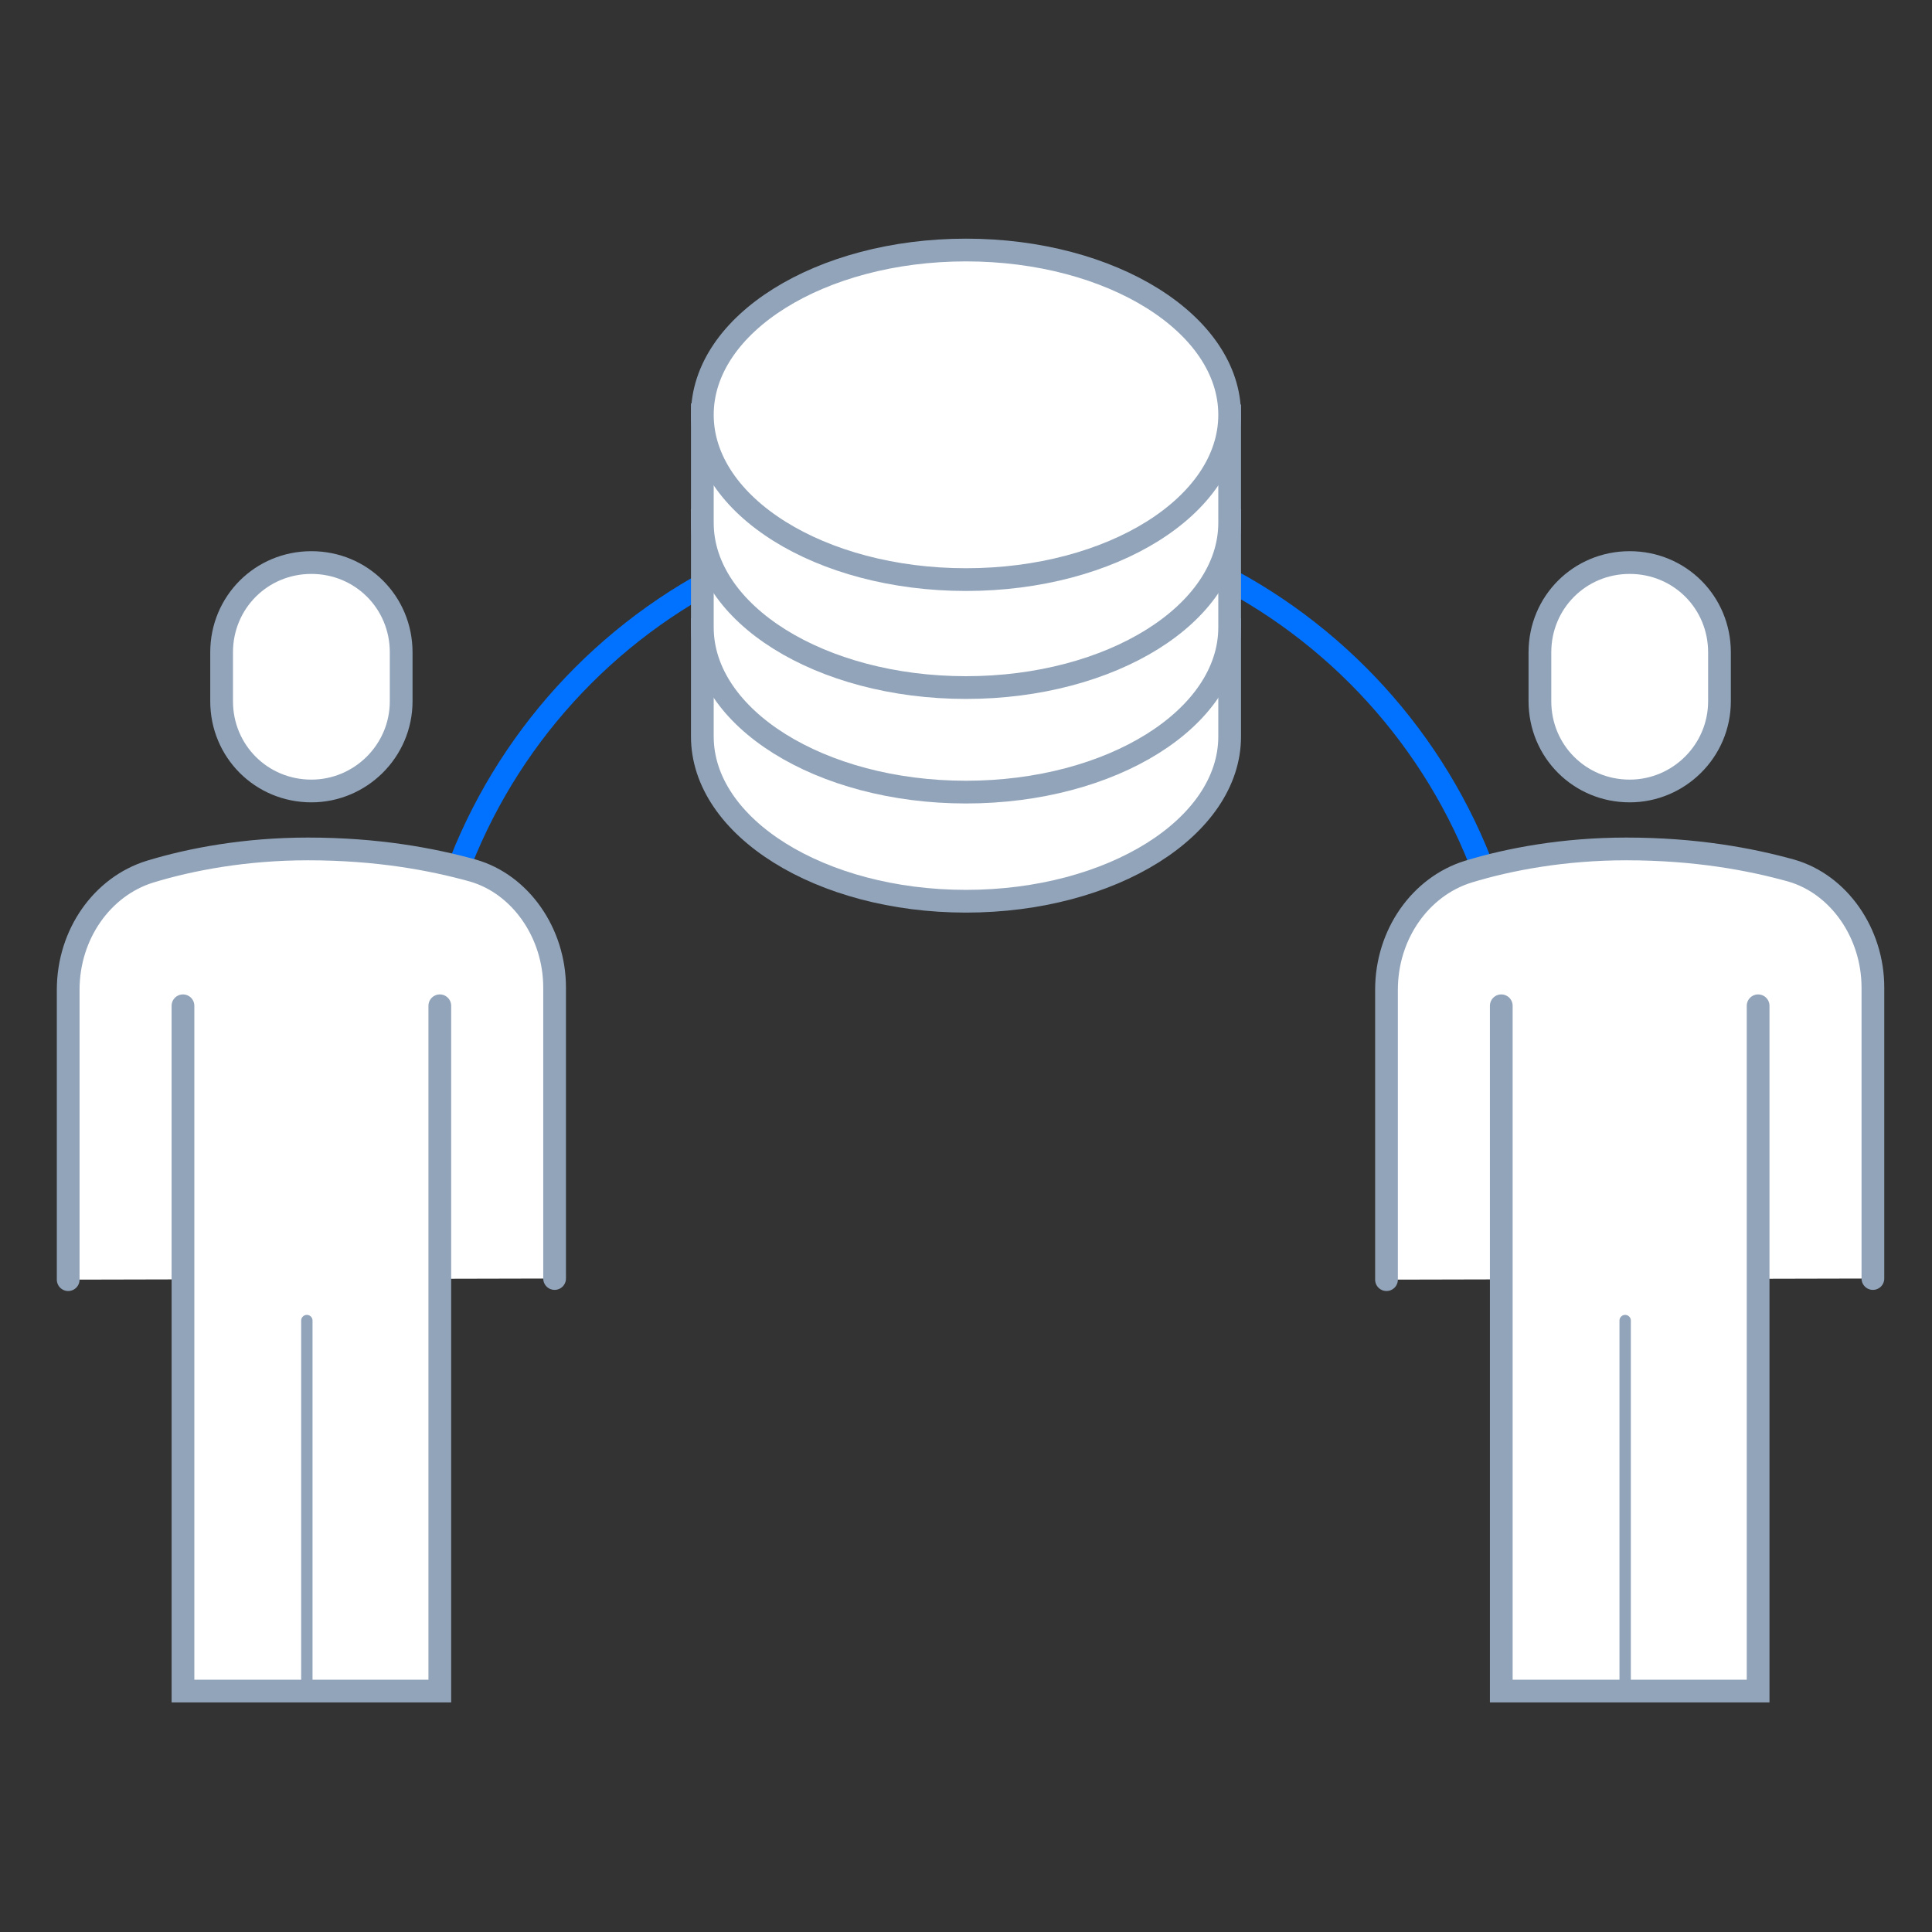
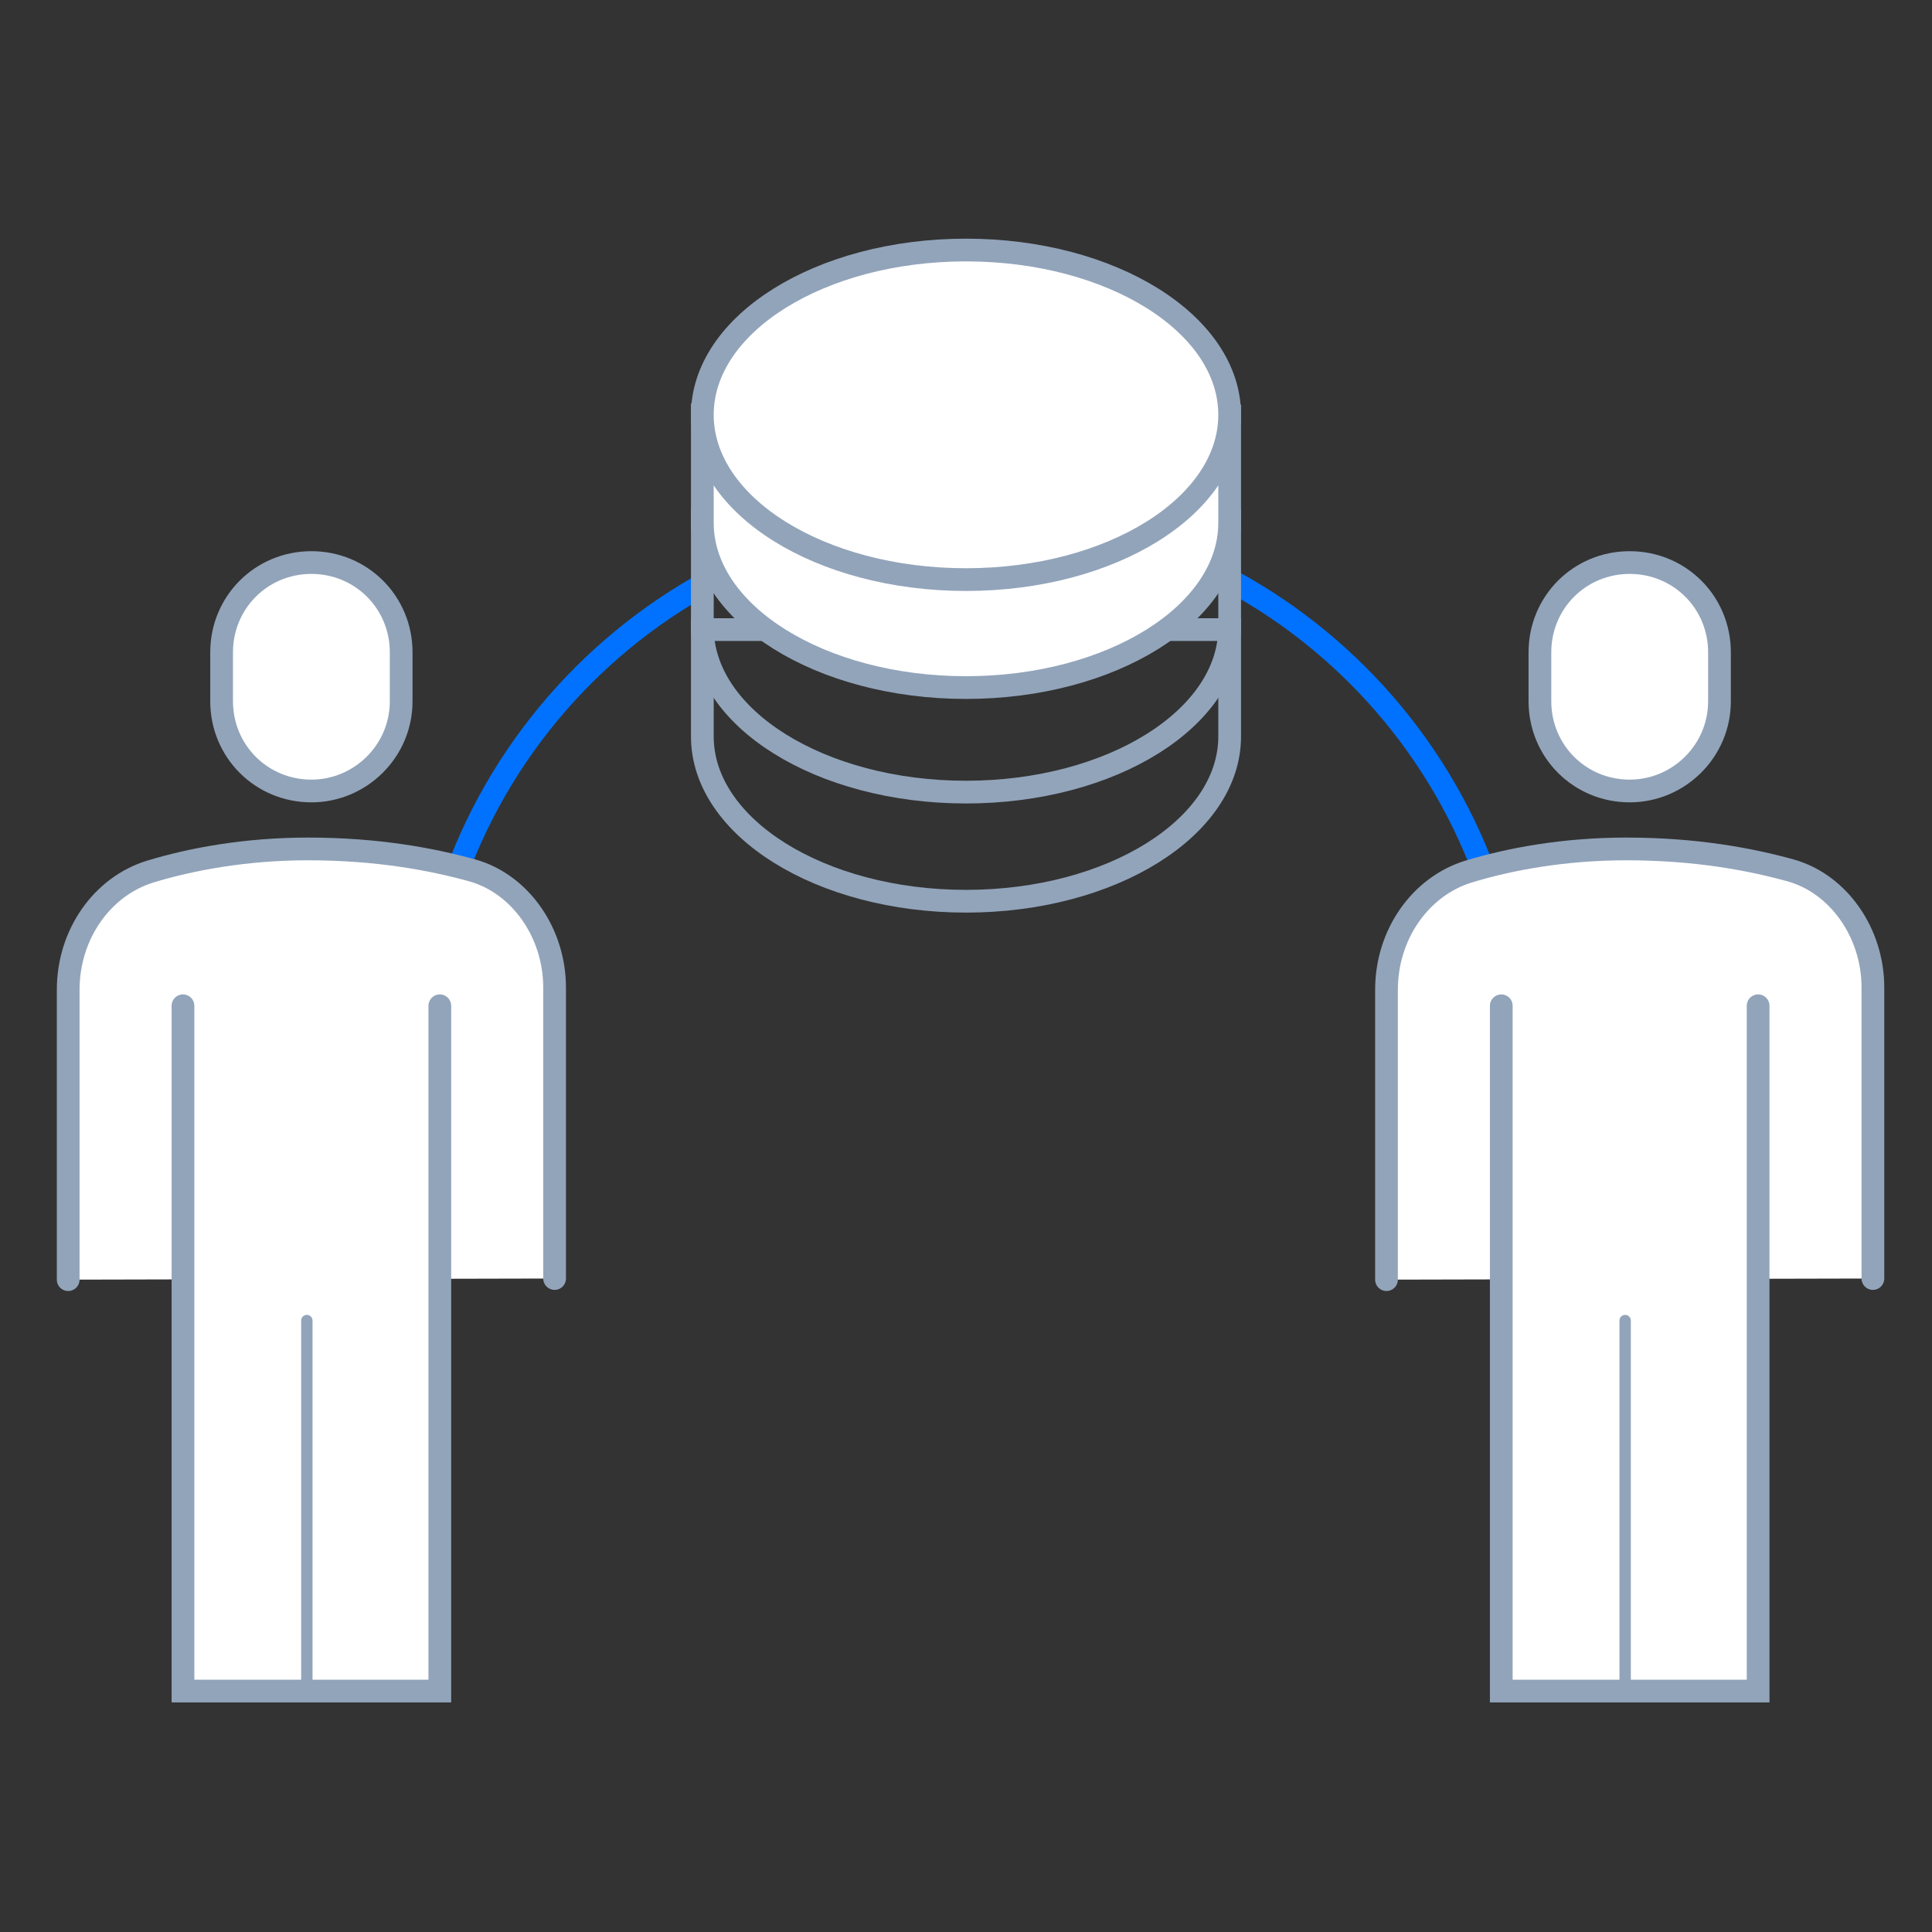
<svg xmlns="http://www.w3.org/2000/svg" width="170px" height="170px" viewBox="0 0 170 170" version="1.1">
  <rect x="0" y="0" width="170" height="170" fill="#333333" stroke="none" />
  <title>data_sharing_icon</title>
  <desc>Created with Sketch.</desc>
  <defs />
  <g id="data_sharing_icon" stroke="none" stroke-width="1" fill="none" fill-rule="evenodd">
    <g transform="translate(6, 22)">
      <g id="Vector" transform="translate(31, 23)" stroke="#0072FF" stroke-width="2">
        <path d="M0.2,48.501 C0.2,21.901 21.8,0.301 48.4,0.301 C75,0.301 96.6,21.901 96.6,48.501" id="Shape" />
      </g>
      <g id="Group_2" transform="translate(0, 27)">
        <g id="Group_3">
          <g id="Group_4">
            <g id="Vector_2" transform="translate(13, 0)">
              <path d="M8.4,20.6 C4,20.6 0.5,17.1 0.5,12.7 L0.5,8.4 C0.5,4 4,0.5 8.4,0.5 C12.8,0.5 16.3,4 16.3,8.4 L16.3,12.7 C16.3,17.1 12.7,20.6 8.4,20.6 Z" id="Shape" fill="#FFFFFF" fill-rule="nonzero" />
              <path d="M8.4,20.6 C4,20.6 0.5,17.1 0.5,12.7 L0.5,8.4 C0.5,4 4,0.5 8.4,0.5 C12.8,0.5 16.3,4 16.3,8.4 L16.3,12.7 C16.3,17.1 12.7,20.6 8.4,20.6 Z" id="Shape" stroke="#92A4BA" stroke-width="2" />
            </g>
            <g id="Vector_3" transform="translate(0, 25)">
              <path d="M0,38.599 L0,13.099 C0,8.199 3,3.999 7.2,2.699 C10.8,1.599 15.6,0.699 21.1,0.699 C27.2,0.699 32,1.599 35.6,2.599 C39.8,3.799 42.8,8.099 42.8,12.899 L42.8,38.499" id="Shape" fill="#FFFFFF" fill-rule="nonzero" />
              <path d="M0,38.599 L0,13.099 C0,8.199 3,3.999 7.2,2.699 C10.8,1.599 15.6,0.699 21.1,0.699 C27.2,0.699 32,1.599 35.6,2.599 C39.8,3.799 42.8,8.099 42.8,12.899 L42.8,38.499" id="Shape" stroke="#92A4BA" stroke-width="2" stroke-linecap="round" />
            </g>
            <g id="Group_5" transform="translate(10, 39)">
              <g id="Vector_4">
                <polyline id="Shape" fill="#FFFFFF" fill-rule="nonzero" points="0.1 0.5 0.1 60.8 22.7 60.8 22.7 0.5" />
                <polyline id="Shape" stroke="#92A4BA" stroke-width="2" stroke-linecap="round" points="0.1 0.5 0.1 60.8 22.7 60.8 22.7 0.5" />
              </g>
            </g>
          </g>
          <g id="Vector_5" transform="translate(21, 67)" stroke="#92A4BA" stroke-linecap="round">
            <path d="M0,32.699 L0,0.199" id="Shape" />
          </g>
        </g>
        <g id="Group_6" transform="translate(116, 0)">
          <g id="Group_7">
            <g id="Vector_6" transform="translate(13, 0)">
              <path d="M8.4,20.6 C4,20.6 0.5,17.1 0.5,12.7 L0.5,8.4 C0.5,4 4,0.5 8.4,0.5 C12.8,0.5 16.3,4 16.3,8.4 L16.3,12.7 C16.3,17.1 12.7,20.6 8.4,20.6 Z" id="Shape" fill="#FFFFFF" fill-rule="nonzero" />
              <path d="M8.4,20.6 C4,20.6 0.5,17.1 0.5,12.7 L0.5,8.4 C0.5,4 4,0.5 8.4,0.5 C12.8,0.5 16.3,4 16.3,8.4 L16.3,12.7 C16.3,17.1 12.7,20.6 8.4,20.6 Z" id="Shape" stroke="#92A4BA" stroke-width="2" />
            </g>
            <g id="Vector_7" transform="translate(0, 25)">
              <path d="M0,38.599 L0,13.099 C0,8.199 3,3.999 7.2,2.699 C10.8,1.599 15.6,0.699 21.1,0.699 C27.2,0.699 32,1.599 35.6,2.599 C39.8,3.799 42.8,8.099 42.8,12.899 L42.8,38.499" id="Shape" fill="#FFFFFF" fill-rule="nonzero" />
              <path d="M0,38.599 L0,13.099 C0,8.199 3,3.999 7.2,2.699 C10.8,1.599 15.6,0.699 21.1,0.699 C27.2,0.699 32,1.599 35.6,2.599 C39.8,3.799 42.8,8.099 42.8,12.899 L42.8,38.499" id="Shape" stroke="#92A4BA" stroke-width="2" stroke-linecap="round" />
            </g>
            <g id="Group_8" transform="translate(10, 39)">
              <g id="Vector_8">
                <polyline id="Shape" fill="#FFFFFF" fill-rule="nonzero" points="0.1 0.5 0.1 60.8 22.7 60.8 22.7 0.5" />
                <polyline id="Shape" stroke="#92A4BA" stroke-width="2" stroke-linecap="round" points="0.1 0.5 0.1 60.8 22.7 60.8 22.7 0.5" />
              </g>
            </g>
          </g>
          <g id="Vector_9" transform="translate(21, 67)" stroke="#92A4BA" stroke-linecap="round">
            <path d="M0,32.699 L0,0.199" id="Shape" />
          </g>
        </g>
      </g>
      <g id="Group_9" transform="translate(55, 0)">
        <g id="Vector_10" transform="translate(0, 28)">
-           <path d="M41.7,5.401 C37.4,2.301 31.1,0.301 24,0.301 C16.9,0.301 10.6,2.301 6.3,5.401 L0.8,5.401 L0.8,14.801 C0.8,22.801 11.2,29.301 24,29.301 C36.8,29.301 47.2,22.801 47.2,14.801 L47.2,5.401 L41.7,5.401 Z" id="Shape" fill="#FFFFFF" fill-rule="nonzero" />
          <path d="M41.7,5.401 C37.4,2.301 31.1,0.301 24,0.301 C16.9,0.301 10.6,2.301 6.3,5.401 L0.8,5.401 L0.8,14.801 C0.8,22.801 11.2,29.301 24,29.301 C36.8,29.301 47.2,22.801 47.2,14.801 L47.2,5.401 L41.7,5.401 Z" id="Shape" stroke="#92A4BA" stroke-width="2" stroke-linecap="round" />
        </g>
        <g id="Vector_11" transform="translate(0, 18)">
-           <path d="M41.7,5.799 C37.4,2.699 31.1,0.699 24,0.699 C16.9,0.699 10.6,2.699 6.3,5.799 L0.8,5.799 L0.8,15.199 C0.8,23.199 11.2,29.699 24,29.699 C36.8,29.699 47.2,23.199 47.2,15.199 L47.2,5.799 L41.7,5.799 Z" id="Shape" fill="#FFFFFF" fill-rule="nonzero" />
          <path d="M41.7,5.799 C37.4,2.699 31.1,0.699 24,0.699 C16.9,0.699 10.6,2.699 6.3,5.799 L0.8,5.799 L0.8,15.199 C0.8,23.199 11.2,29.699 24,29.699 C36.8,29.699 47.2,23.199 47.2,15.199 L47.2,5.799 L41.7,5.799 Z" id="Shape" stroke="#92A4BA" stroke-width="2" stroke-linecap="round" />
        </g>
        <g id="Vector_12" transform="translate(0, 9)">
          <path d="M41.7,5.5 C37.4,2.4 31.1,0.4 24,0.4 C16.9,0.4 10.6,2.4 6.3,5.5 L0.8,5.5 L0.8,15 C0.8,23 11.2,29.5 24,29.5 C36.8,29.5 47.2,23 47.2,15 L47.2,5.6 L41.7,5.6 L41.7,5.5 Z" id="Shape" fill="#FFFFFF" fill-rule="nonzero" />
          <path d="M41.7,5.5 C37.4,2.4 31.1,0.4 24,0.4 C16.9,0.4 10.6,2.4 6.3,5.5 L0.8,5.5 L0.8,15 C0.8,23 11.2,29.5 24,29.5 C36.8,29.5 47.2,23 47.2,15 L47.2,5.6 L41.7,5.6 L41.7,5.5 Z" id="Shape" stroke="#92A4BA" stroke-width="2" stroke-linecap="round" />
        </g>
        <g id="Vector_13">
          <path d="M24,29 C36.813,29 47.2,22.508 47.2,14.5 C47.2,6.492 36.813,0 24,0 C11.187,0 0.8,6.492 0.8,14.5 C0.8,22.508 11.187,29 24,29 Z" id="Shape" fill="#FFFFFF" fill-rule="nonzero" />
          <path d="M47.2,14.5 C47.2,22.508 36.813,29 24,29 C11.187,29 0.8,22.508 0.8,14.5 C0.8,6.492 11.187,0 24,0 C36.813,0 47.2,6.492 47.2,14.5 Z" id="Shape" stroke="#92A4BA" stroke-width="2" stroke-linecap="round" />
        </g>
      </g>
    </g>
  </g>
</svg>